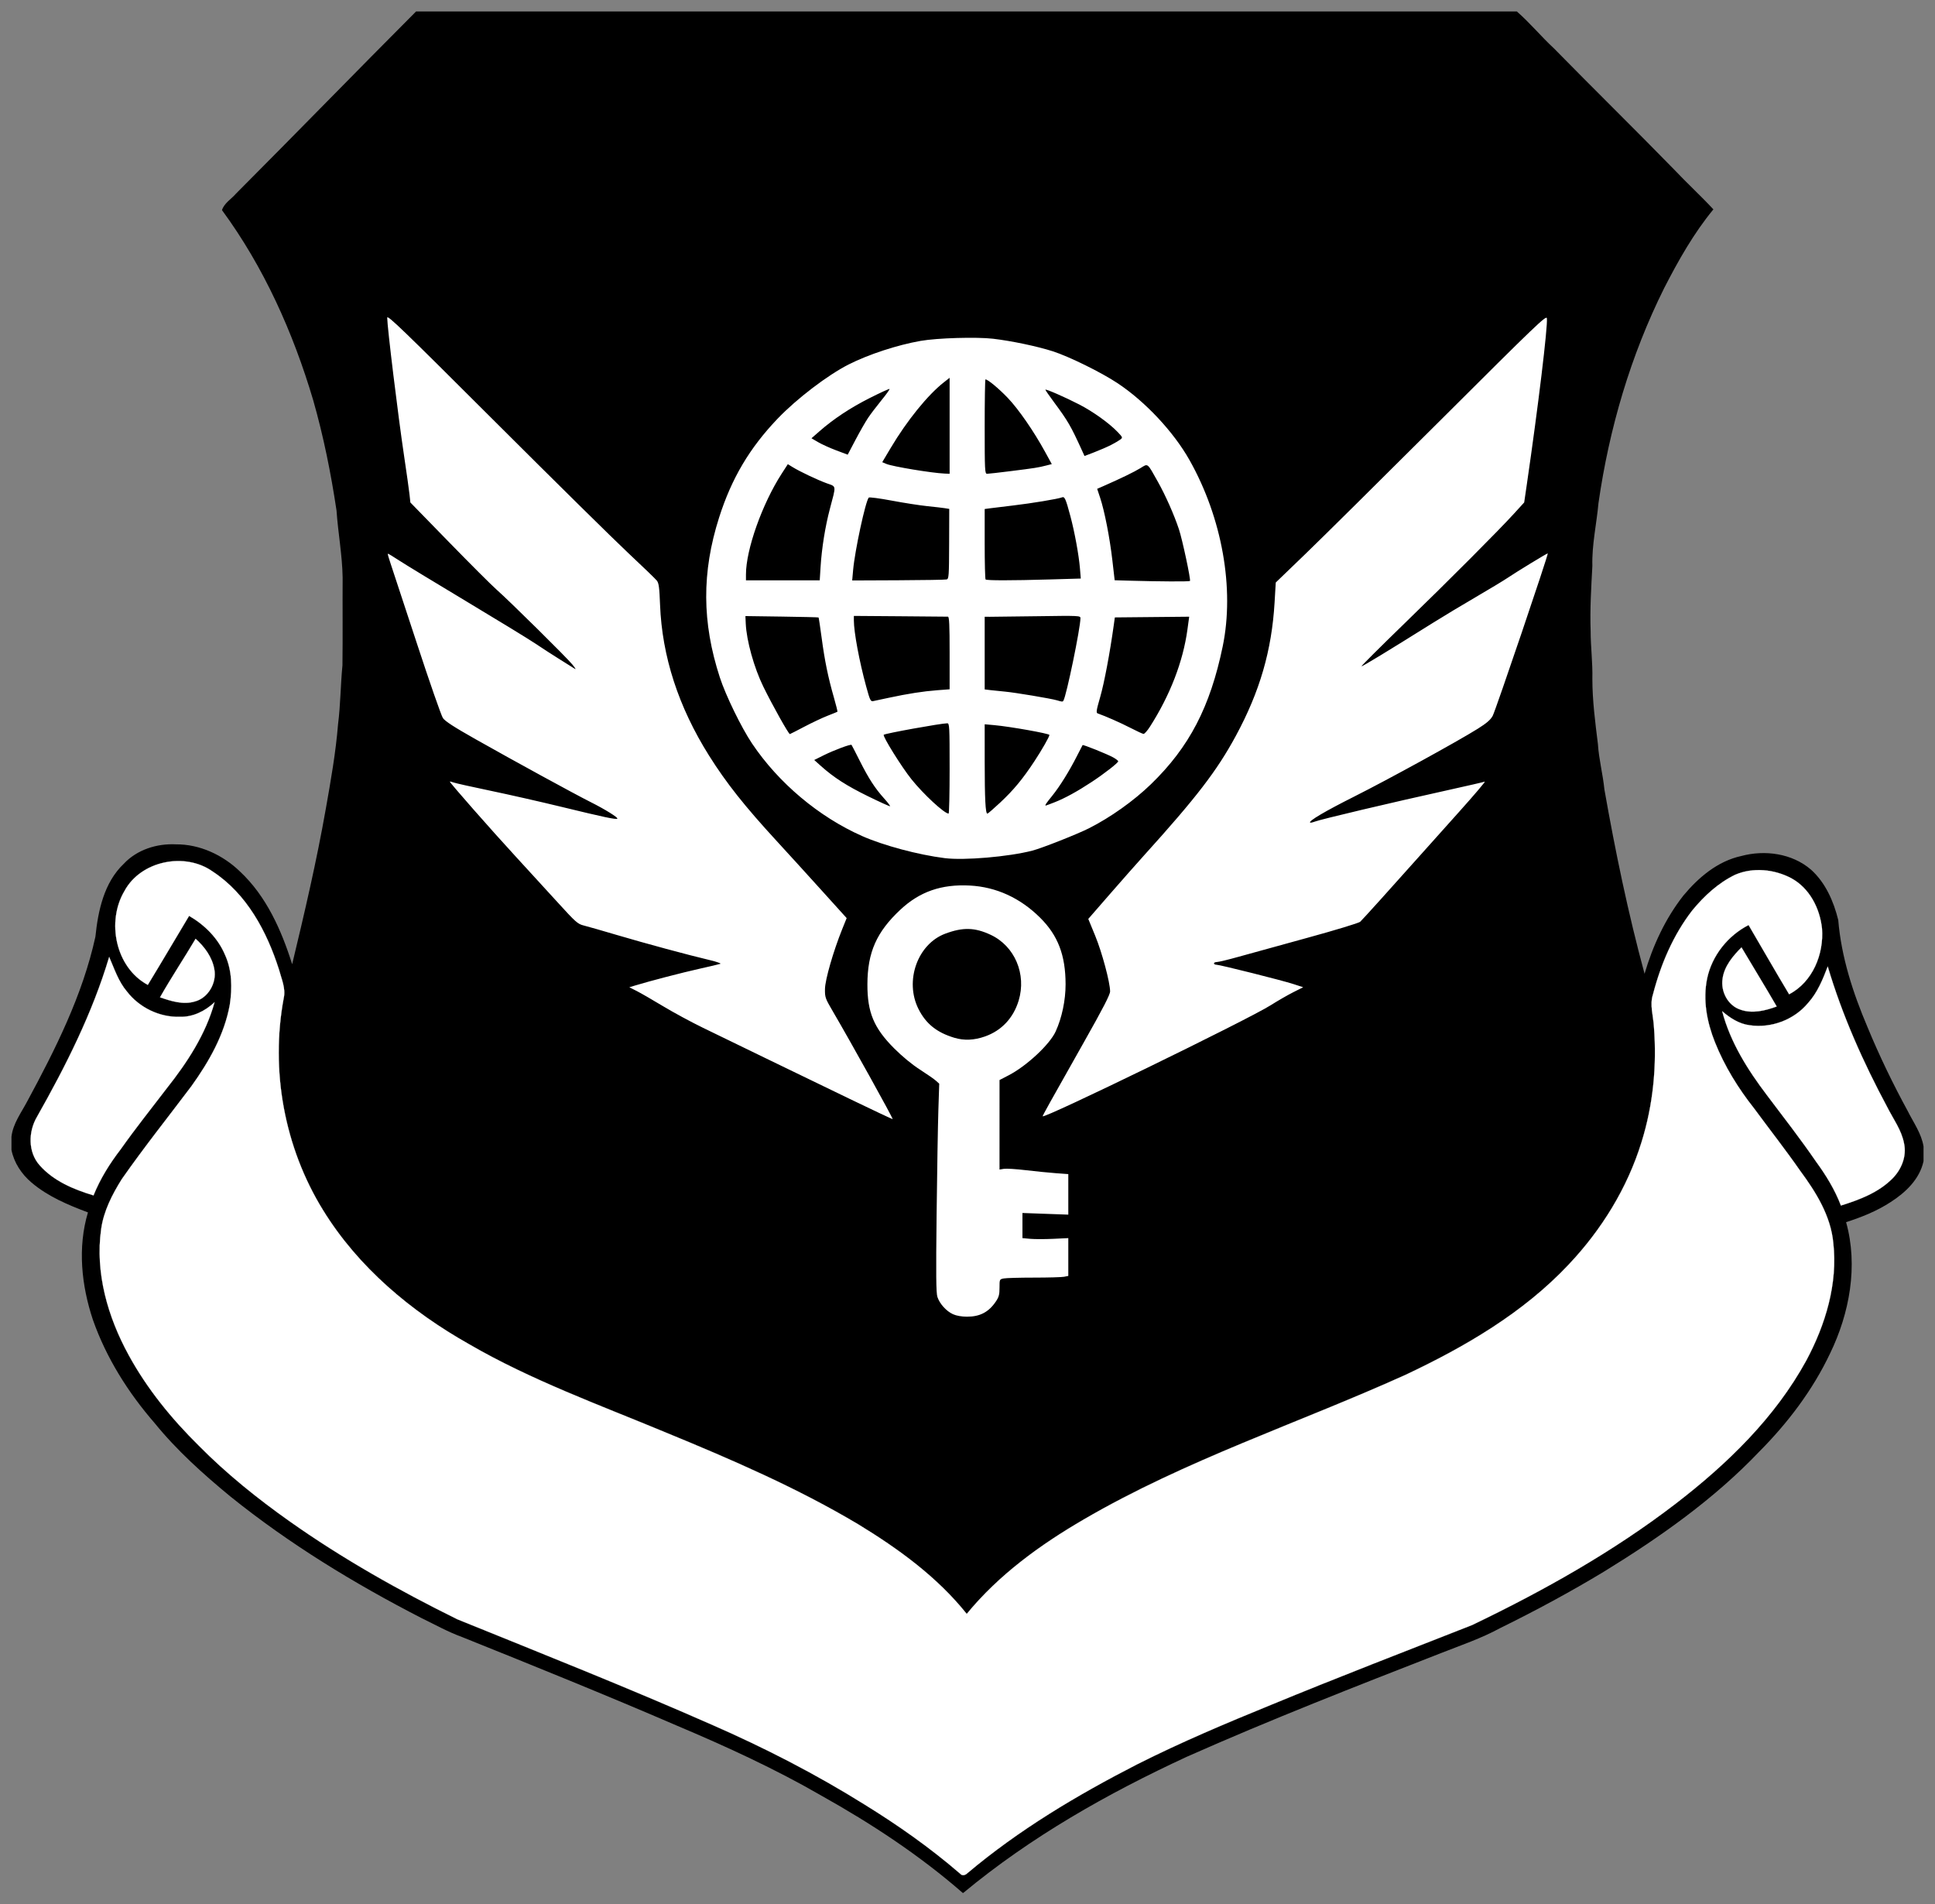
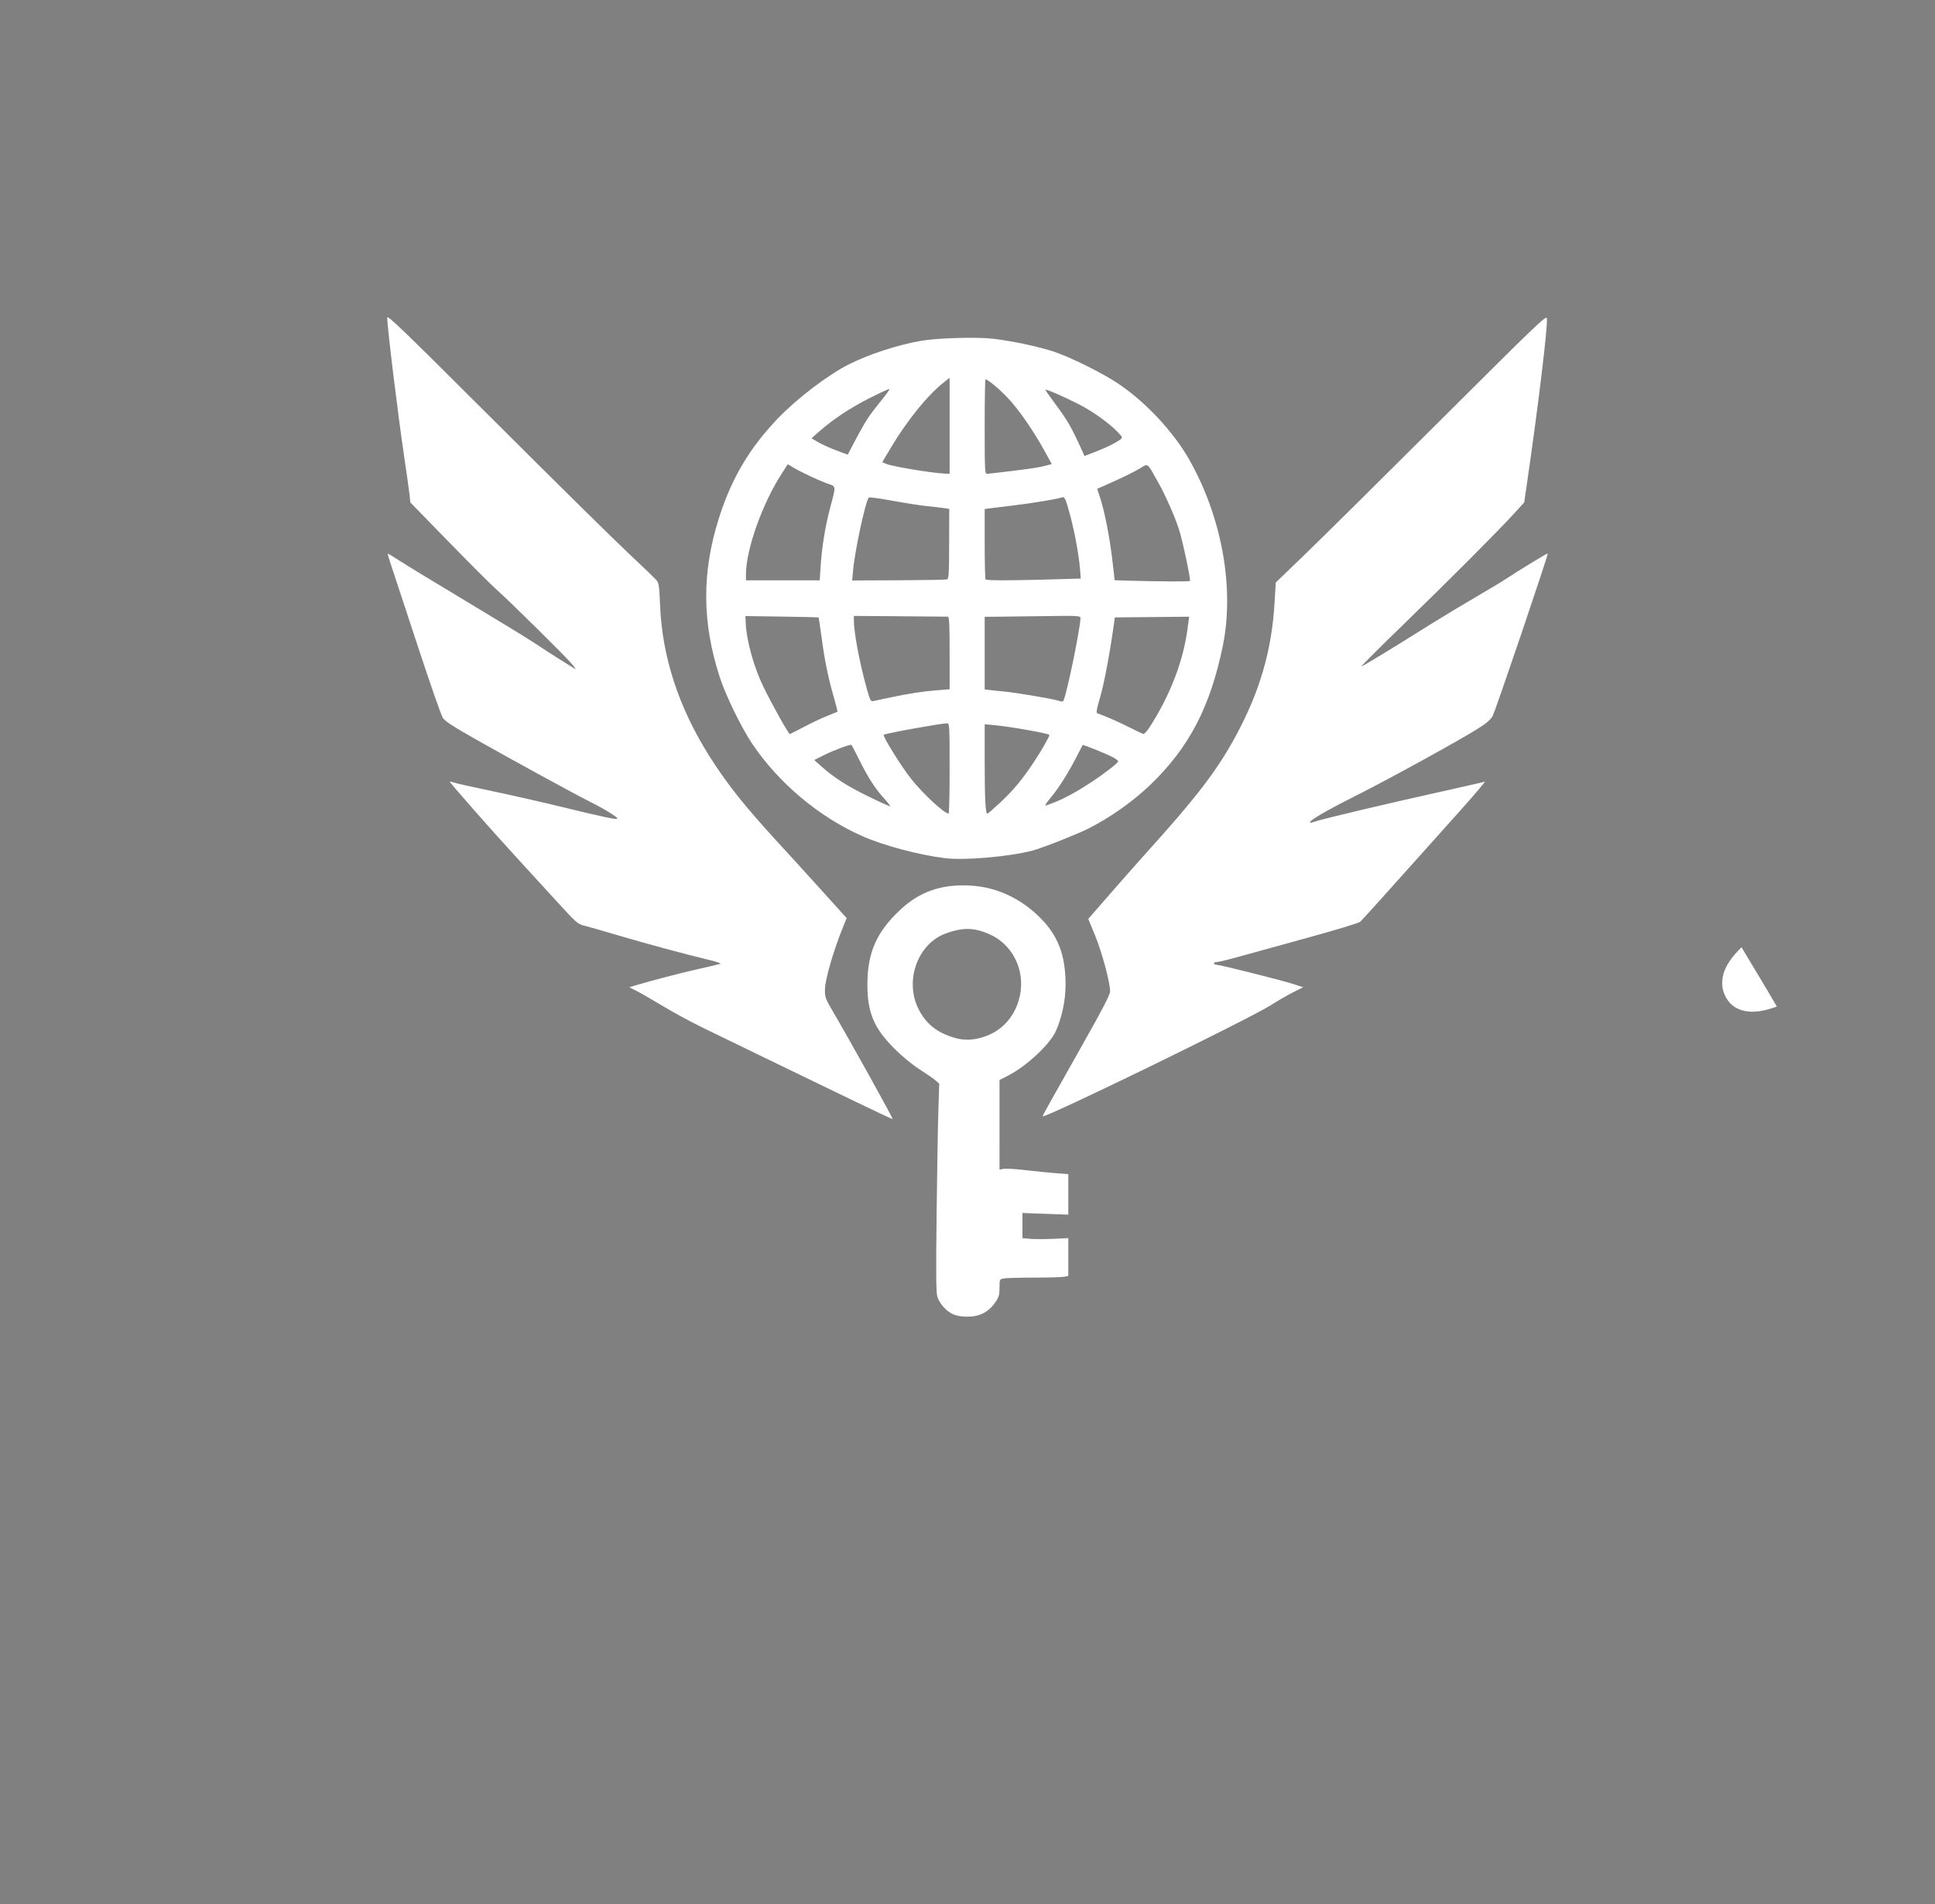
<svg xmlns="http://www.w3.org/2000/svg" xmlns:ns1="http://sodipodi.sourceforge.net/DTD/sodipodi-0.dtd" xmlns:ns2="http://www.inkscape.org/namespaces/inkscape" width="1012pt" height="996pt" viewBox="0 0 1012 996" version="1.1" id="svg77" ns1:docname="pubgpt-logo.svg" ns2:version="1.4 (e7c3feb1, 2024-10-09)">
  <rect x="0" y="0" width="1012" height="996" fill="#808080" stroke="none" />
  <defs id="defs77" />
  <ns1:namedview id="namedview77" pagecolor="#ffffff" bordercolor="#000000" borderopacity="0.25" ns2:showpageshadow="2" ns2:pageopacity="0.0" ns2:pagecheckerboard="0" ns2:deskcolor="#d1d1d1" ns2:document-units="pt" ns2:zoom="0.38219557" ns2:cx="582.16269" ns2:cy="777.08907" ns2:window-width="1680" ns2:window-height="901" ns2:window-x="0" ns2:window-y="38" ns2:window-maximized="0" ns2:current-layer="svg77" />
-   <path fill="#ffd734" stroke="#ffd734" stroke-width="0.094" d="m 217.6,6 h 575.7 c 6.9,6 12.7,13.1 19.4,19.3 20.8,21.2 42,42 62.8,63.3 6.7,7.1 13.9,13.7 20.6,20.9 -10.3,12.5 -18.3,26.7 -25.7,41.1 -17.6,35.3 -28.8,73.5 -34.4,112.5 -1,11 -3.5,21.8 -3.2,32.9 -0.6,11.3 -1.3,22.6 -0.9,34 0,8.3 1.1,16.6 0.9,25 0,11.4 1.5,22.8 2.9,34.1 0.5,8 2.6,15.8 3.4,23.8 5.7,32.4 12.4,64.7 21,96.4 4.3,-14.6 10.8,-28.8 20.3,-40.9 7.9,-9.5 17.9,-18 30.3,-20.7 12.3,-3.3 26.5,-1.4 36.4,7.1 7.6,6.8 11.9,16.6 14.3,26.4 1.6,19.4 7.7,38.1 15.3,56 6.2,15 13.3,29.7 21.1,44 3,6 7.1,11.6 8.2,18.4 v 7.7 c -2,9.4 -9.4,16.4 -17.2,21.4 -7.2,4.7 -15.2,7.9 -23.3,10.5 6.4,22.9 1.8,47.7 -8.4,68.7 -9.1,19.2 -22.1,36.3 -37,51.3 -23.7,24.9 -52,44.8 -81.1,62.7 -17.7,10.7 -35.9,20.5 -54.4,29.6 -9.9,5.4 -20.6,9 -31,13.1 C 709,882 664.4,899.4 620.7,918.8 579.2,938 539.1,960.7 503.8,990 h -0.3 c -22.6,-19.7 -47.7,-36.2 -73.8,-50.8 -24.2,-14 -49.7,-25.7 -75.5,-36.6 -37.3,-16.1 -74.9,-31.3 -112.5,-46.4 -7.4,-2.7 -14.2,-6.5 -21.2,-9.9 C 185.3,828.2 151.3,807.5 120.4,782.6 106.2,770.9 92.4,758.5 80.8,744.2 67,728.3 55.6,710.2 48.6,690.3 42.6,672.3 40.5,652.5 46,634.1 35.6,630.2 25.1,625.8 16.5,618.5 11.3,614.1 7.3,608.1 6,601.4 v -6.9 c 0.8,-6.9 5.1,-12.5 8.2,-18.4 14.8,-27.4 29,-55.6 35.7,-86.2 1.4,-13.6 4.5,-28.3 14.8,-38.1 6.9,-7.4 17.3,-10.7 27.3,-10.2 12.5,-0.1 24.6,5.6 33.5,14.2 13.8,12.9 21.7,30.7 27.3,48.5 6.5,-27 12.8,-54 17.6,-81.3 2.6,-14.7 5.2,-29.4 6.4,-44.2 1.3,-10.2 1.3,-20.5 2.3,-30.8 0.2,-15.3 0,-30.7 0.1,-46 -0.2,-11.7 -2.4,-23.3 -3.2,-35 -2.9,-19.4 -6.8,-38.8 -12.2,-57.7 -10.5,-35.4 -25.8,-69.6 -47.7,-99.4 1.1,-3.6 4.9,-5.8 7.3,-8.6 C 154.9,69.7 186.1,37.6 217.6,6 Z" id="path1" style="fill:#000000;stroke:#ffffff;stroke-width:0px;stroke-opacity:1" />
-   <path fill="#ffffff" stroke="#ffffff" stroke-width="0.094" d="m 65.1,466 c 8.5,-15.8 31.6,-20.5 46.1,-10.2 17.9,11.7 28.4,31.5 34.7,51.3 1.3,4.9 3.6,9.8 2.5,14.8 -7.1,37.9 0.3,78.3 20.6,111.1 18.3,29.7 45.8,52.8 76.1,69.9 32.7,19 68.5,31.9 103.3,46.4 34.3,14.1 68.5,28.9 100.4,47.9 21,12.8 41.3,27.5 56.8,46.9 16.8,-20.5 38.5,-36.2 61.2,-49.4 53.3,-31.1 112.2,-50.3 168.2,-75.6 31.2,-14.7 61.6,-32.4 85.4,-57.7 17.2,-18.2 30.7,-40 38.1,-64 6.1,-19.5 8.1,-40.1 6.5,-60.4 -0.3,-5.7 -2.3,-11.4 -0.5,-16.9 4.1,-15.8 10.6,-31.1 20.6,-44 6.2,-7.5 13.5,-14.3 22.4,-18.6 9.3,-4 20.4,-2.9 29.3,1.8 9.6,5.2 15,15.8 16.1,26.4 1,13.3 -4.9,27.9 -17.2,34.3 -7.2,-12 -14.1,-24.1 -21.2,-36.2 -10.8,5.5 -19.2,16 -21.7,28 -2.3,11.2 -0.1,22.8 4.1,33.3 5,12.5 12.1,24 20.4,34.5 8.1,11 16.5,21.7 24.3,32.9 8.2,11.1 15.9,23.5 17.2,37.6 2.4,21.3 -4.1,42.7 -14.1,61.4 -16.4,30 -41.4,54.2 -68.3,74.9 -32.8,25.2 -69.2,45.6 -106.5,63.5 -35.1,13.8 -70.4,27.4 -105.3,41.8 -23.5,9.6 -47,19.5 -69.8,31 -31.4,16.1 -62,34.3 -89,57.1 -1.1,1 -2.6,1.4 -3.7,0.1 -15.5,-13.4 -32.4,-25.3 -49.9,-36.1 -25.6,-16 -52.5,-29.8 -80.2,-41.9 -43.8,-19.3 -88.4,-37 -132.8,-55 -30.4,-15 -60.1,-31.7 -87.8,-51.3 C 134.6,783.7 118.5,770.8 104,756.1 89.7,742 76.9,726.3 67.3,708.7 56.4,688.8 49.7,665.7 52.9,642.9 c 1.3,-9.5 5.8,-18.2 10.8,-26.2 11.6,-16.6 24.2,-32.4 36.4,-48.6 9.2,-12.8 17.3,-27 20.1,-42.7 1.3,-8.7 1.2,-17.9 -2.5,-26 C 114,490.6 107,483.7 98.9,479 91.7,491 84.6,503.1 77.3,515.1 60.4,506 55.6,482 65.1,466 Z" id="path42" style="display:inline" />
-   <path fill="#ffffff" stroke="#ffffff" stroke-width="0.094" d="m 102.3,491 c 4.7,4.2 8.7,9.6 9.8,16 1.3,7 -3.2,15 -10.3,16.8 -6,1.8 -12.3,-0.2 -18.1,-2.2 5.9,-10.4 12.5,-20.3 18.6,-30.6 z" id="path44" />
  <path fill="#ffffff" stroke="#ffffff" stroke-width="0.094" d="m 900.9,511.9 c 0.9,-6.6 5.4,-11.9 9.9,-16.4 6.1,10.3 12.4,20.5 18.4,30.9 -6,2.2 -12.8,3.9 -19.1,1.6 -6.5,-2.2 -10.2,-9.5 -9.2,-16.1 z" id="path46" />
-   <path fill="#ffffff" stroke="#ffffff" stroke-width="0.094" d="m 57.1,500.5 c 2.7,6.2 4.8,12.8 9.3,18.1 6.5,8.4 17,13.5 27.6,13.2 6.9,0.2 13.3,-3 18.2,-7.6 -4.6,16.7 -14.3,31.5 -25,45 -8.1,10.6 -16.4,21 -24.1,31.9 -5.7,7.4 -10.7,15.4 -14.2,24.1 -10.3,-3.1 -20.9,-7.5 -28.2,-15.8 -6.1,-6.9 -5.9,-17.5 -1.4,-25.2 15.1,-26.7 29,-54.2 37.8,-83.7 z" id="path47" />
-   <path fill="#ffffff" stroke="#ffffff" stroke-width="0.094" d="m 955.9,505.5 c 7.6,25.6 18.5,50 31.1,73.5 3.1,6.2 7.5,12 8.8,19 1.5,6.7 -1.4,13.8 -6.2,18.5 -7.3,7.3 -17.2,11 -26.8,14 -3.2,-8.4 -7.9,-16 -13.1,-23.1 -8.1,-11.8 -16.9,-23.1 -25.5,-34.5 -10.1,-13.3 -19.2,-27.7 -23.5,-44 4.1,3.5 8.8,6.6 14.3,7.3 11.3,1.7 23.3,-2.8 30.6,-11.6 4.9,-5.4 7.7,-12.3 10.3,-19.1 z" id="path48" />
  <path style="fill:#ffffff;stroke-width:2.835" d="m 498.406,687.339 c -3.48,-1.581 -6.957,-5.433 -8.14,-9.015 -0.696,-2.108 -0.787,-11.507 -0.421,-43.265 0.257,-22.315 0.67,-46.805 0.918,-54.423 l 0.451,-13.851 -1.691,-1.532 c -0.93,-0.843 -4.706,-3.471 -8.392,-5.841 -4.171,-2.681 -9.254,-6.864 -13.461,-11.076 -10.649,-10.662 -14.067,-18.843 -14.02,-33.555 0.054,-16.695 4.775,-27.359 17.285,-39.042 10.087,-9.42 21.467,-13.368 36.295,-12.59 13.791,0.724 26.354,6.479 36.786,16.853 9.307,9.255 13.261,19.609 13.281,34.779 0.011,8.37 -1.914,17.527 -5.194,24.702 -3.108,6.798 -15.202,18.064 -24.622,22.935 l -4.728,2.445 -0.003,23.409 -0.003,23.409 2.301,-0.373 c 1.265,-0.205 6.423,0.116 11.462,0.714 5.039,0.598 12.098,1.303 15.686,1.567 l 6.525,0.479 v 10.6 10.6 l -11.991,-0.431 -11.991,-0.431 v 6.571 6.571 l 4.102,0.372 c 2.256,0.205 7.652,0.204 11.991,-0.002 l 7.889,-0.374 v 9.887 9.887 l -2.204,0.441 c -1.212,0.243 -8.315,0.441 -15.783,0.441 -7.468,0 -14.57,0.198 -15.783,0.441 -2.185,0.437 -2.204,0.478 -2.204,4.831 0,3.623 -0.339,4.893 -1.94,7.263 -3.733,5.526 -8.335,7.929 -15.143,7.905 -2.751,-0.011 -5.504,-0.503 -7.259,-1.3 z m 16.793,-145.285 c 8.613,-3.043 14.79,-9.628 17.547,-18.703 4.207,-13.849 -2.021,-28.526 -14.609,-34.429 -8.309,-3.896 -14.549,-4.054 -23.778,-0.6 -14.53,5.437 -21.378,24.76 -13.974,39.428 3.894,7.713 9.55,12.246 18.732,15.012 5.118,1.541 10.371,1.31 16.082,-0.708 z m -70.748,32.705 c -12.221,-5.891 -32.059,-15.492 -44.086,-21.334 -12.027,-5.843 -26.787,-13.01 -32.8,-15.928 -6.013,-2.918 -15.393,-7.995 -20.844,-11.283 -5.451,-3.288 -11.639,-6.854 -13.751,-7.924 l -3.841,-1.946 3.171,-0.962 c 7.792,-2.363 24.462,-6.698 33.502,-8.711 5.431,-1.21 10.351,-2.375 10.933,-2.588 0.582,-0.214 -1.957,-1.102 -5.643,-1.973 -11.292,-2.669 -33.476,-8.665 -48.318,-13.06 -7.759,-2.297 -15.633,-4.553 -17.497,-5.012 -3.137,-0.773 -4.16,-1.682 -13.73,-12.204 -5.687,-6.253 -15.414,-16.88 -21.615,-23.615 -12.819,-13.924 -34.978,-39.127 -34.671,-39.434 0.112,-0.112 0.987,0.094 1.945,0.458 0.958,0.364 9.651,2.309 19.319,4.323 9.668,2.014 26.466,5.826 37.329,8.471 21.931,5.341 28.422,6.715 29,6.136 0.559,-0.559 -6.437,-4.905 -14.023,-8.711 -8.388,-4.208 -40.219,-21.604 -60.121,-32.856 -11.403,-6.448 -15.933,-9.387 -17.082,-11.085 -0.86,-1.271 -6.99,-18.864 -13.622,-39.096 -6.632,-20.232 -12.814,-39 -13.737,-41.705 -0.923,-2.706 -1.579,-5.019 -1.458,-5.14 0.121,-0.121 2.587,1.347 5.48,3.263 2.893,1.916 18.822,11.612 35.397,21.547 16.576,9.935 32.898,19.917 36.273,22.181 3.374,2.265 8.833,5.802 12.131,7.86 3.298,2.058 6.789,4.249 7.759,4.869 1.635,1.045 1.602,0.921 -0.45,-1.695 -2.571,-3.278 -33.009,-33.357 -39.768,-39.298 -2.521,-2.216 -13.679,-13.361 -24.795,-24.766 l -20.212,-20.736 -0.446,-4.154 c -0.245,-2.285 -1.536,-11.455 -2.87,-20.378 -3.15,-21.081 -8.802,-67.395 -8.802,-72.121 0,-1.663 8.025,6.073 56.254,54.226 30.94,30.892 62.391,61.911 69.893,68.931 7.502,7.02 14.2,13.487 14.886,14.369 1.02,1.313 1.323,3.594 1.664,12.538 1.033,27.057 9.621,53.509 25.65,79.002 8.992,14.301 18.591,26.415 35.493,44.791 5.353,5.819 15.745,17.238 23.094,25.374 l 13.362,14.793 -2.308,5.724 c -4.676,11.596 -8.968,26.491 -9.032,31.347 -0.058,4.367 0.136,4.921 4.076,11.639 9.319,15.891 31.671,56.16 31.323,56.433 -0.105,0.083 -10.19,-4.67 -22.41,-10.561 z m 100.869,9.042 c 0,-0.46 3.42,-6.603 21.633,-38.856 10.051,-17.799 13.634,-24.754 13.628,-26.452 -0.016,-4.678 -4.232,-20.415 -7.777,-29.037 l -3.637,-8.847 11.178,-12.849 c 6.148,-7.067 14.21,-16.202 17.915,-20.3 27.544,-30.467 38.169,-44.299 48.07,-62.581 12.549,-23.172 18.792,-44.667 20.275,-69.809 l 0.614,-10.407 15.408,-14.846 c 8.475,-8.165 40.326,-39.697 70.78,-70.07 50.435,-50.3 55.393,-55.05 55.611,-53.274 0.518,4.216 -4.57,46.358 -10.488,86.876 l -1.378,9.435 -5.219,5.73 c -8.281,9.093 -33.432,34.315 -57.756,57.919 -12.322,11.958 -22.273,21.872 -22.113,22.032 0.272,0.272 13.707,-7.893 37.299,-22.668 5.522,-3.458 15.753,-9.613 22.737,-13.677 6.983,-4.064 14.48,-8.598 16.66,-10.075 4.277,-2.898 20.249,-12.635 20.728,-12.635 0.574,0 -27.305,82.237 -28.812,84.99 -1.148,2.096 -3.158,3.827 -7.879,6.786 -10.579,6.628 -46.937,26.585 -64.536,35.423 -15.119,7.593 -23.909,12.77 -23.083,13.596 0.175,0.175 1.236,-0.033 2.357,-0.462 3.249,-1.246 39.742,-9.881 69.983,-16.559 9.825,-2.17 18.376,-4.141 19.002,-4.382 0.626,-0.24 -5.35,6.803 -13.279,15.65 -7.929,8.848 -16.321,18.224 -18.649,20.836 -17.41,19.536 -32.107,35.82 -33.23,36.816 -0.735,0.652 -13.08,4.402 -27.434,8.334 -14.354,3.932 -30.554,8.398 -35.999,9.925 -5.446,1.527 -10.604,2.776 -11.462,2.776 -0.858,0 -1.561,0.317 -1.561,0.705 0,0.388 0.555,0.706 1.234,0.706 1.796,9.1e-4 34.181,8.127 40.262,10.102 l 5.169,1.679 -5.169,2.598 c -2.843,1.429 -8.185,4.508 -11.87,6.841 -11.861,7.511 -119.208,59.765 -119.208,58.028 z M 494.056,448.809 c -13.895,-1.755 -32.035,-6.611 -43.219,-11.57 -22.595,-10.018 -43.665,-27.739 -57.508,-48.369 -5.613,-8.365 -13.777,-25.112 -16.861,-34.588 -9.373,-28.8 -9.493,-54.993 -0.381,-83.606 6.515,-20.458 15.92,-36.347 30.616,-51.72 9.944,-10.403 26.186,-22.792 37.177,-28.357 10.371,-5.252 25.386,-10.169 37.604,-12.314 8.69,-1.526 29.312,-2.136 37.906,-1.121 9.727,1.148 22.989,3.932 31.131,6.536 8.529,2.727 25.387,11.02 33.948,16.699 14.536,9.644 29.338,25.471 37.678,40.287 17.024,30.244 23.589,67.15 17.324,97.397 -6.552,31.635 -17.47,52.621 -37.468,72.012 -9.009,8.736 -21.208,17.412 -32.487,23.106 -6.155,3.107 -24.611,10.392 -29.608,11.687 -12.428,3.22 -35.667,5.208 -45.851,3.922 z m 2.592,-46.89 c 0,-22.035 -0.083,-23.63 -1.234,-23.63 -3.13,3.5e-4 -32.528,5.312 -33.218,6.002 -0.707,0.707 9.327,16.819 14.479,23.25 6.297,7.86 17.138,17.888 19.444,17.986 0.291,0.013 0.529,-10.611 0.529,-23.608 z m 26.43,17.847 c 7.081,-6.625 11.796,-12.326 18.014,-21.782 3.826,-5.818 7.754,-12.707 7.754,-13.599 0,-0.72 -20.509,-4.375 -28.728,-5.12 l -5.13,-0.465 0.005,19.671 c 0.006,19.35 0.405,27.078 1.399,27.078 0.277,0 3.285,-2.602 6.685,-5.783 z m -60.642,-2.125 c -4.812,-5.349 -8.133,-10.467 -12.749,-19.653 -2.228,-4.433 -4.177,-8.211 -4.33,-8.393 -0.434,-0.519 -9.202,2.75 -14.619,5.451 l -4.896,2.441 3.485,3.12 c 6.744,6.039 13.471,10.364 24.62,15.83 6.193,3.036 11.391,5.388 11.552,5.227 0.161,-0.161 -1.218,-1.972 -3.063,-4.023 z m 89.148,1.945 c 5.373,-2.106 11.966,-5.723 19.482,-10.69 6.661,-4.402 13.755,-9.939 13.755,-10.738 0,-0.311 -1.19,-1.23 -2.645,-2.042 -3.008,-1.68 -15.714,-6.789 -15.983,-6.427 -0.097,0.131 -1.38,2.619 -2.851,5.528 -4.045,8.001 -9.06,16.075 -13.039,20.988 -3.26,4.027 -3.971,5.11 -3.353,5.11 0.121,0 2.206,-0.779 4.634,-1.73 z M 420.605,380.104 c 3.998,-2.106 9.491,-4.696 12.207,-5.757 2.716,-1.06 5.041,-2.007 5.168,-2.103 0.127,-0.097 -0.716,-3.476 -1.872,-7.509 -3.017,-10.524 -4.796,-19.198 -6.387,-31.137 -0.767,-5.754 -1.496,-10.55 -1.621,-10.657 -0.125,-0.107 -8.781,-0.315 -19.237,-0.462 l -19.01,-0.266 0.173,3.88 c 0.402,9.006 4.341,23.139 9.23,33.108 4.768,9.725 13.17,24.733 13.847,24.733 0.128,0 3.504,-1.723 7.502,-3.829 z m 180.81,-0.033 c 10.532,-16.464 17.305,-34.002 19.603,-50.761 l 0.928,-6.767 -19.445,0.187 -19.445,0.187 -0.589,4.232 c -2.001,14.387 -4.958,30.051 -7.034,37.27 -2.114,7.35 -2.266,8.396 -1.269,8.739 3.96,1.364 11.888,4.863 17.011,7.508 3.293,1.7 6.388,3.131 6.878,3.178 0.49,0.048 2.002,-1.651 3.361,-3.775 z M 464.906,364.929 c 9.969,-2.135 17.918,-3.374 25.217,-3.928 l 6.525,-0.496 v -18.97 c 0,-14.686 -0.199,-18.979 -0.882,-19.008 -0.485,-0.021 -11.753,-0.119 -25.041,-0.219 l -24.159,-0.181 v 2.34 c 0,6.148 2.856,21.467 6.451,34.595 1.982,7.24 2.302,7.902 3.679,7.616 0.83,-0.172 4.524,-0.959 8.21,-1.749 z m 91.257,1.513 c 1.582,-2.56 8.906,-38.037 8.906,-43.142 0,-1.299 -0.734,-1.332 -22.396,-1.017 -12.318,0.179 -23.586,0.316 -25.041,0.304 l -2.645,-0.021 v 19.002 19.002 l 2.998,0.367 c 1.649,0.202 5.061,0.552 7.583,0.778 5.233,0.469 24.135,3.632 27.219,4.555 2.733,0.817 2.97,0.829 3.376,0.174 z m 66.178,-62.589 c 0.539,-0.539 -3.985,-21.732 -5.793,-27.138 -2.546,-7.613 -6.976,-17.6 -10.95,-24.688 -5.733,-10.223 -5.072,-9.706 -9.185,-7.178 -3.204,1.969 -10.13,5.334 -19.034,9.248 l -3.561,1.565 1.564,4.707 c 2.295,6.907 5.025,20.89 6.389,32.724 l 1.197,10.382 7.803,0.224 c 15.403,0.442 31.205,0.518 31.57,0.153 z m -193.195,-7.211 c 0.617,-9.922 2.421,-21.199 4.88,-30.507 3.354,-12.694 3.504,-11.497 -1.681,-13.384 -4.91,-1.788 -14.102,-6.151 -17.892,-8.494 l -2.417,-1.494 -3.165,4.892 c -10.237,15.825 -18.735,39.766 -18.735,52.783 v 3.082 h 19.291 19.291 z m 65.949,6.414 c 1.138,-0.298 1.243,-1.799 1.3,-18.608 l 0.062,-18.285 -2.197,-0.36 c -1.208,-0.198 -5.371,-0.682 -9.251,-1.077 -3.88,-0.394 -12.247,-1.695 -18.595,-2.891 -6.347,-1.196 -11.775,-1.908 -12.06,-1.583 -1.706,1.943 -7.251,27.621 -8.17,37.834 l -0.495,5.5 24.084,-0.103 c 13.246,-0.057 24.641,-0.249 25.322,-0.427 z m 54.081,-0.005 16.077,-0.468 -0.454,-5.443 c -0.577,-6.915 -2.768,-18.874 -4.965,-27.094 -2.496,-9.34 -3.019,-10.498 -4.474,-9.903 -1.926,0.788 -15.745,3.08 -25.496,4.229 -4.885,0.576 -10.23,1.227 -11.879,1.448 l -2.998,0.401 v 18.179 c 0,9.998 0.212,18.391 0.47,18.649 0.598,0.598 13.21,0.599 33.718,0.003 z m -52.528,-80.356 v -25.1 l -2.997,2.352 c -8.475,6.651 -19.294,20.011 -27.842,34.381 l -4.402,7.4 2.182,0.917 c 3.221,1.354 23.739,4.753 30.413,5.038 l 2.645,0.113 z m 32.095,23.687 c 12.534,-1.57 14.227,-1.837 18.429,-2.913 l 2.911,-0.745 -3.54,-6.457 c -5.949,-10.851 -13.843,-22.263 -19.486,-28.17 -4.683,-4.902 -10.439,-9.676 -11.666,-9.676 -0.221,0 -0.402,11.11 -0.402,24.688 0,23.042 0.082,24.688 1.234,24.688 0.679,-5e-5 6.313,-0.636 12.52,-1.413 z m 52.33,-13.661 c 1.867,-0.958 4.03,-2.222 4.806,-2.809 1.379,-1.043 1.347,-1.134 -1.411,-4.027 -4.298,-4.508 -12.807,-10.61 -19.914,-14.281 -7.504,-3.876 -17.823,-8.376 -17.823,-7.773 0,0.232 2.026,3.156 4.502,6.498 7.325,9.888 8.802,12.437 14.628,25.235 l 1.336,2.934 5.241,-2.018 c 2.883,-1.11 6.769,-2.802 8.636,-3.76 z M 453.954,218.622 c 1.333,-1.995 4.488,-6.154 7.01,-9.243 2.522,-3.088 4.439,-5.763 4.259,-5.943 -0.18,-0.18 -4.848,1.955 -10.373,4.744 -10.155,5.126 -18.873,10.899 -26.357,17.453 l -4.094,3.585 3.468,2.032 c 1.907,1.118 6.17,3.049 9.472,4.291 l 6.004,2.258 4.094,-7.775 c 2.252,-4.277 5.185,-9.408 6.518,-11.403 z" id="path1-7" />
</svg>